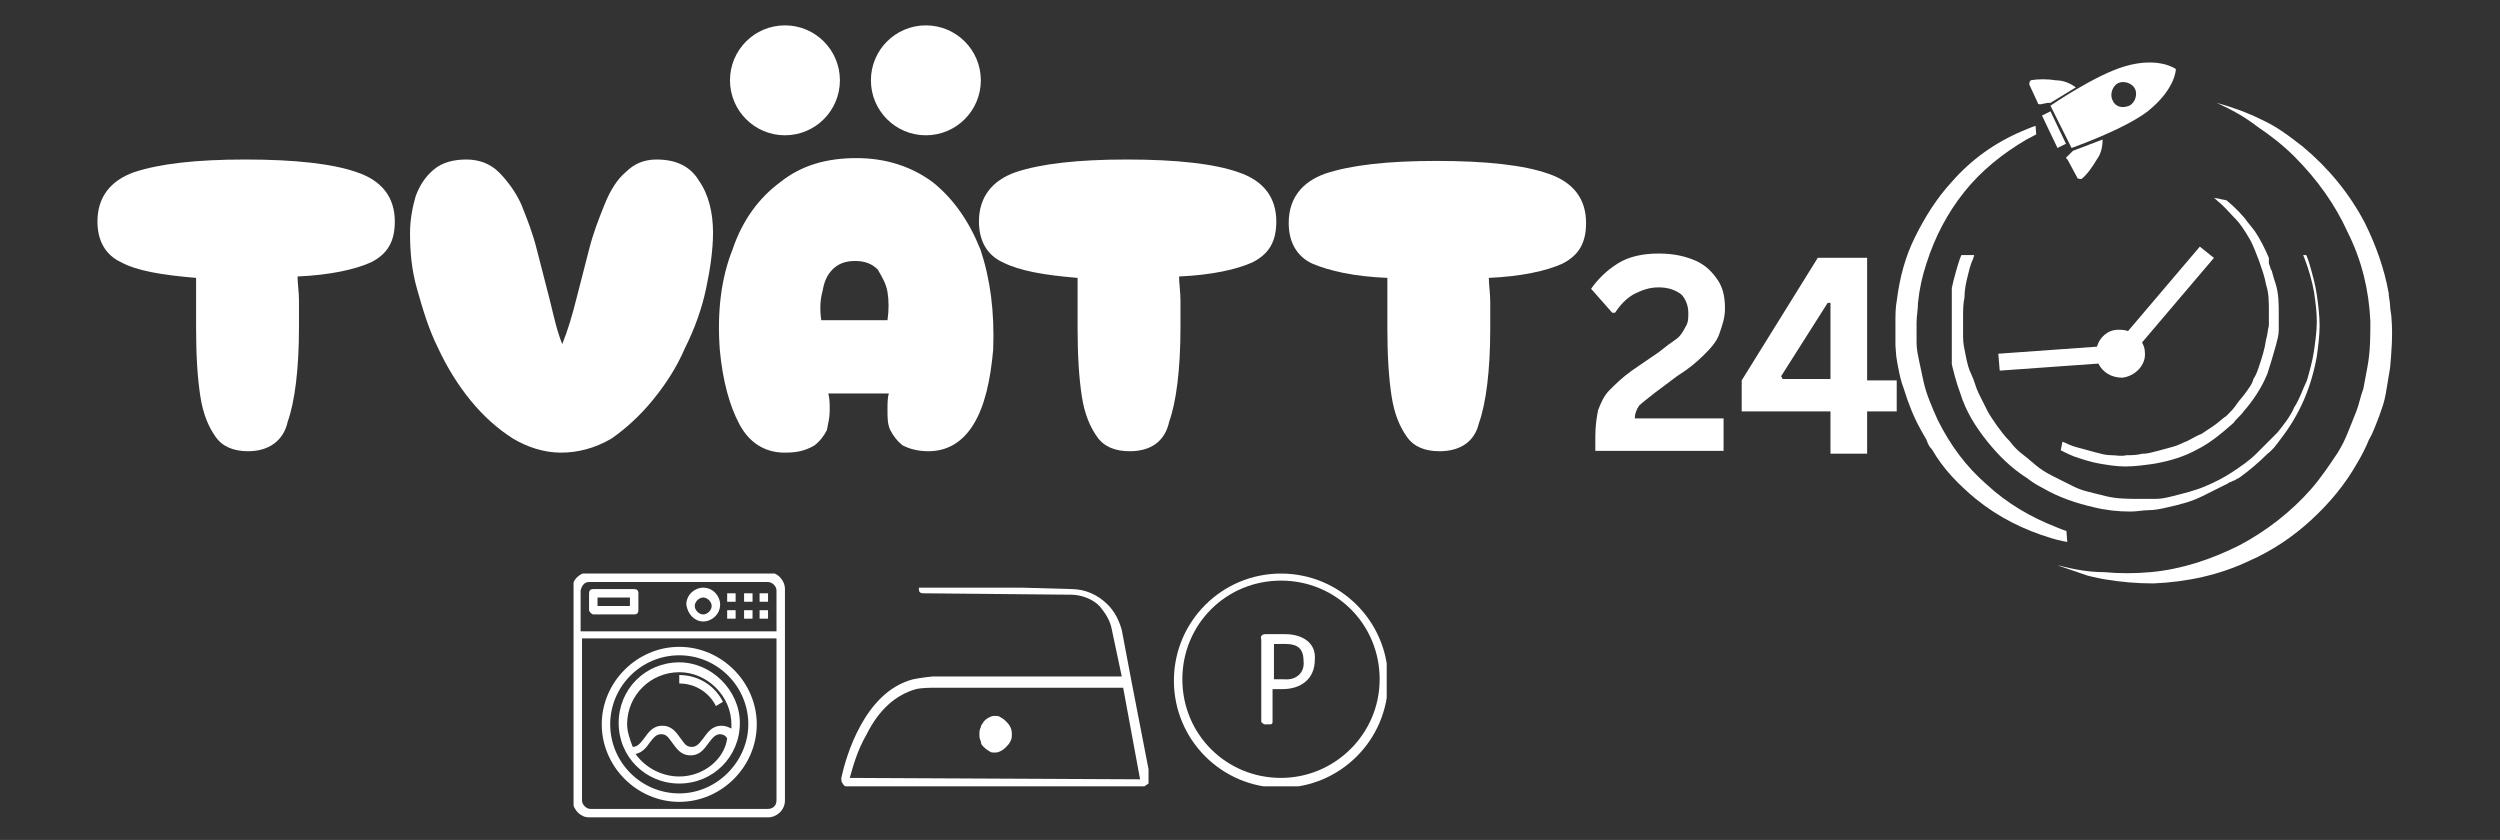
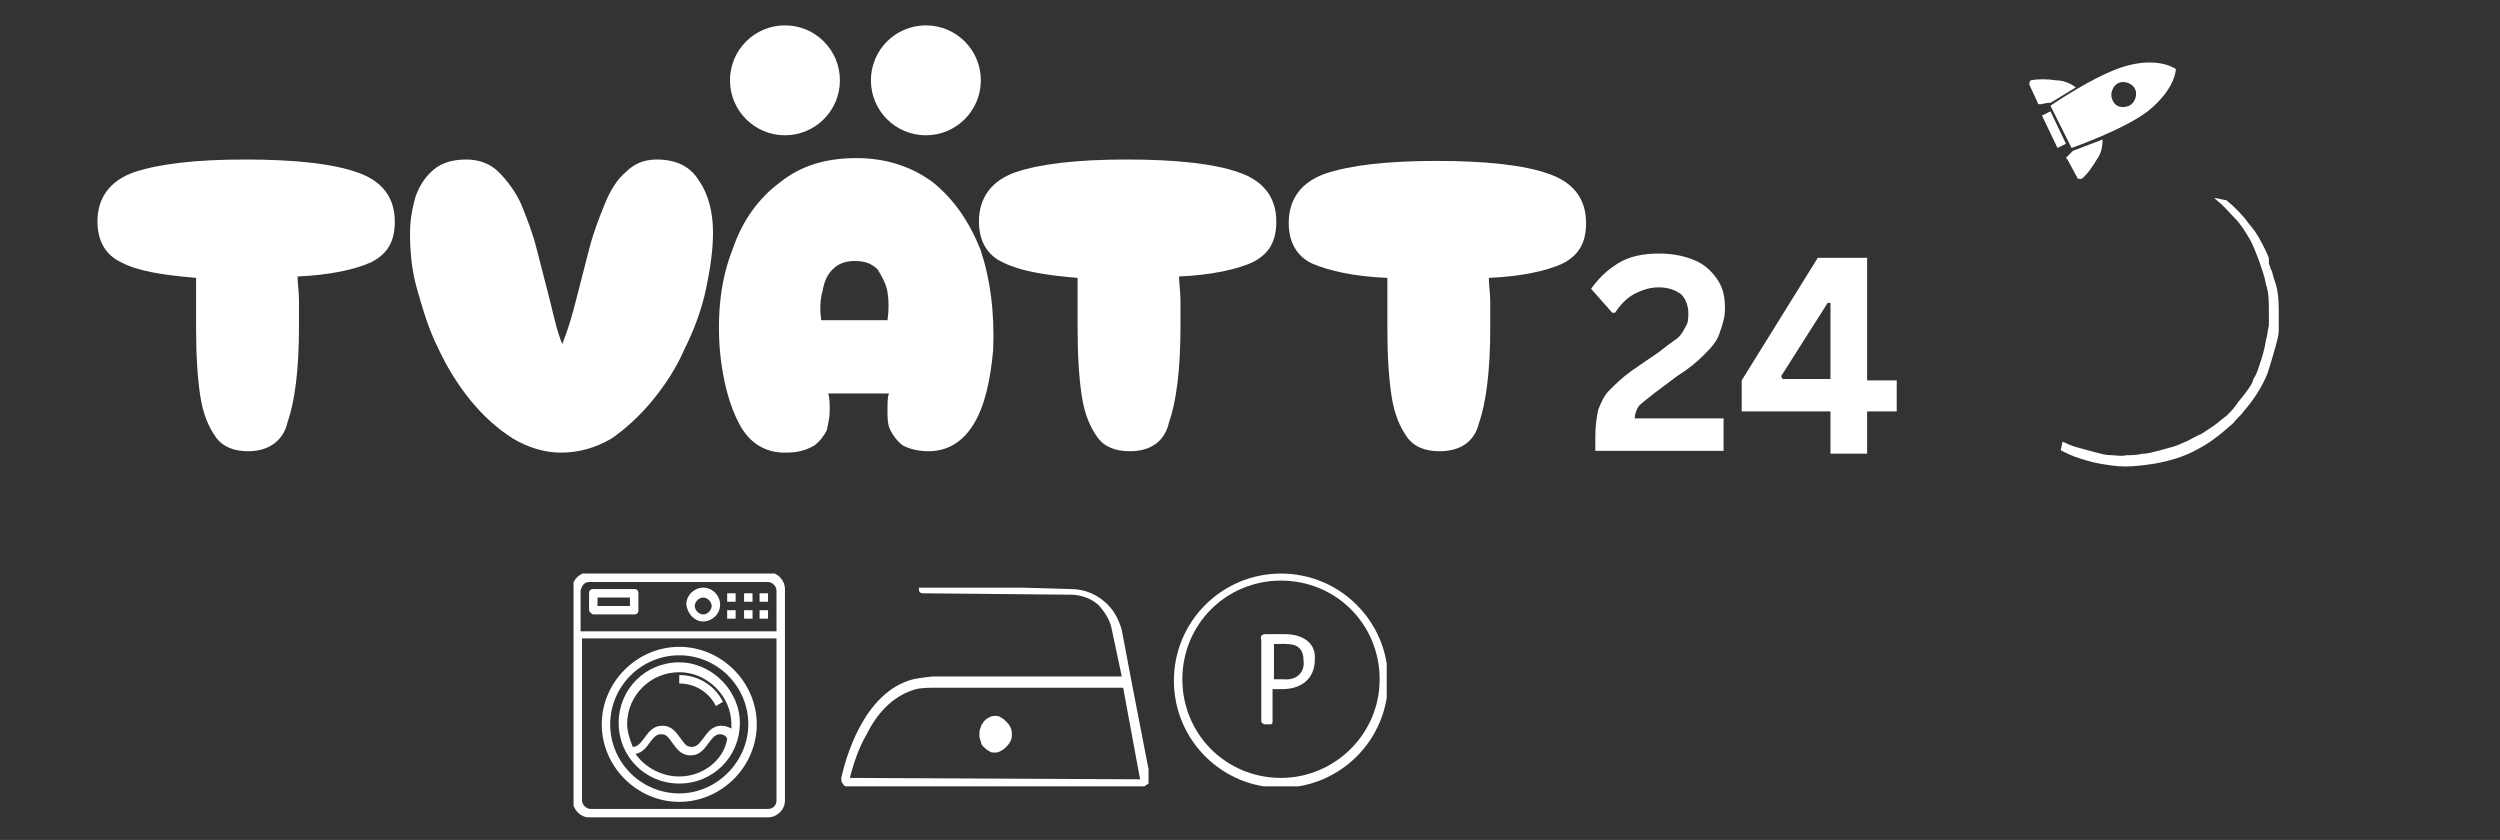
<svg xmlns="http://www.w3.org/2000/svg" xmlns:xlink="http://www.w3.org/1999/xlink" version="1.1" id="Layer_1" x="0px" y="0px" viewBox="0 0 177.4 59.6" style="enable-background:new 0 0 177.4 59.6;" xml:space="preserve">
  <rect x="0" y="0" width="177.4" height="59.6" fill="#333333" stroke="none" />
  <style type="text/css">
	.st0{clip-path:url(#SVGID_2_);}
	.st1{clip-path:url(#SVGID_4_);}
	.st2{fill:#FFFFFF;}
	.st3{clip-path:url(#SVGID_6_);}
	.st4{clip-path:url(#SVGID_8_);}
	.st5{clip-path:url(#SVGID_10_);}
	.st6{clip-path:url(#SVGID_12_);}
	.st7{clip-path:url(#SVGID_14_);}
	.st8{clip-path:url(#SVGID_16_);}
	.st9{clip-path:url(#SVGID_18_);}
	.st10{clip-path:url(#SVGID_20_);}
	.st11{clip-path:url(#SVGID_22_);}
	.st12{clip-path:url(#SVGID_24_);}
	.st13{clip-path:url(#SVGID_26_);}
	.st14{clip-path:url(#SVGID_28_);}
	.st15{clip-path:url(#SVGID_30_);}
	.st16{clip-path:url(#SVGID_32_);}
	.st17{clip-path:url(#SVGID_34_);}
	.st18{clip-path:url(#SVGID_36_);}
	.st19{clip-path:url(#SVGID_38_);}
	.st20{clip-path:url(#SVGID_40_);}
	.st21{clip-path:url(#SVGID_42_);}
	.st22{clip-path:url(#SVGID_44_);}
	.st23{clip-path:url(#SVGID_46_);}
	.st24{clip-path:url(#SVGID_48_);}
	.st25{clip-path:url(#SVGID_50_);}
	.st26{clip-path:url(#SVGID_52_);}
	.st27{clip-path:url(#SVGID_54_);}
	.st28{clip-path:url(#SVGID_56_);}
	.st29{clip-path:url(#SVGID_58_);}
	.st30{clip-path:url(#SVGID_60_);}
	.st31{clip-path:url(#SVGID_62_);}
	.st32{clip-path:url(#SVGID_64_);}
	.st33{clip-path:url(#SVGID_66_);}
	.st34{clip-path:url(#SVGID_68_);}
	.st35{clip-path:url(#SVGID_70_);}
	.st36{clip-path:url(#SVGID_72_);}
	.st37{clip-path:url(#SVGID_74_);}
	.st38{clip-path:url(#SVGID_76_);}
	.st39{clip-path:url(#SVGID_78_);}
	.st40{enable-background:new    ;}
	.st41{clip-path:url(#SVGID_80_);}
	.st42{clip-path:url(#SVGID_82_);}
	.st43{clip-path:url(#SVGID_84_);}
	.st44{clip-path:url(#SVGID_86_);}
</style>
  <g>
    <g>
      <g>
        <g>
          <defs>
            <rect id="SVGID_1_" x="138.5" y="18" width="26.4" height="18.4" />
          </defs>
          <clipPath id="SVGID_2_">
            <use xlink:href="#SVGID_1_" style="overflow:visible;" />
          </clipPath>
          <g class="st0">
            <g>
              <g>
                <defs>
                  <path id="SVGID_3_" d="M151.6,10.2c0.9,0,1.7,0.1,2.5,0.2c0.4,0.1,0.8,0.2,1.2,0.3c0.4,0.1,0.8,0.3,1.2,0.4          c0.7,0.3,1.4,0.6,2,1c0.6,0.4,1.2,0.8,1.8,1.3c0.5,0.5,1.1,1,1.5,1.6c0.5,0.6,0.9,1.2,1.2,1.8c0.4,0.7,0.7,1.3,0.9,2          s0.4,1.4,0.5,2.1c0.1,0.7,0.2,1.5,0.2,2.2s-0.1,1.5-0.2,2.2c-0.4,2.2-1.2,4.1-2.6,5.9c-0.3,0.4-0.5,0.7-0.9,1          c-0.6,0.6-1.3,1.2-2,1.7l-0.2,0.1c0,0-0.1,0.1-0.2,0.1l-0.2,0.1c0,0-0.1,0-0.2,0.1c-0.2,0.1-0.4,0.2-0.6,0.3          c-0.4,0.2-0.8,0.4-1.2,0.6c-0.8,0.4-1.6,0.6-2.5,0.8c-0.4,0.1-0.9,0.2-1.3,0.2c-0.4,0-0.9,0.1-1.3,0.1          c-0.9,0-1.8-0.1-2.6-0.3c-1.3-0.3-2.5-0.7-3.7-1.4c-0.4-0.2-0.7-0.4-1.1-0.7c-1.1-0.7-2-1.6-2.8-2.6s-1.5-2.1-1.9-3.4          c-0.3-0.8-0.5-1.6-0.7-2.5c-0.1-0.7-0.2-1.5-0.2-2.2c0-0.7,0.1-1.5,0.2-2.2c0.1-0.7,0.3-1.4,0.5-2.1c0.2-0.7,0.5-1.4,0.9-2          c0.4-0.7,0.8-1.3,1.2-1.8c0.5-0.5,1-1.1,1.5-1.6c0.5-0.5,1.2-0.9,1.8-1.3c0.6-0.4,1.3-0.7,2-1c0.4-0.2,0.8-0.3,1.2-0.4          c0.4-0.1,0.8-0.2,1.2-0.3c0.4-0.1,0.8-0.2,1.2-0.2C150.7,10.2,151.2,10.2,151.6,10.2z M151.6,10.2c-0.4,0-0.8,0-1.2,0.1          c-0.4,0-0.8,0.1-1.2,0.2c-0.8,0.2-1.6,0.4-2.4,0.7c-0.2,0.1-0.4,0.2-0.6,0.3c-0.2,0.1-0.4,0.2-0.5,0.3          c-1.9,1-3.4,2.4-4.5,4.2c-0.2,0.4-0.5,0.8-0.7,1.2c-0.2,0.4-0.4,0.8-0.5,1.2c-0.2,0.4-0.3,0.9-0.4,1.3          c-0.1,0.4-0.2,0.9-0.2,1.4c-0.1,0.5-0.1,0.9-0.1,1.4c0,0.5,0,0.9,0,1.4c0,0.5,0.1,0.9,0.2,1.4c0.1,0.5,0.2,0.9,0.4,1.3          c0.2,0.4,0.3,0.9,0.5,1.3c0.2,0.4,0.4,0.8,0.6,1.2c0.2,0.4,0.5,0.8,0.7,1.1c0.3,0.4,0.5,0.7,0.9,1.1c0.3,0.4,0.6,0.7,1,1          c0.4,0.3,0.7,0.6,1.1,0.9c0.4,0.3,0.8,0.5,1.2,0.7c0.4,0.2,0.8,0.4,1.2,0.6c0.4,0.2,0.7,0.3,1.1,0.4          c0.4,0.1,0.8,0.2,1.2,0.3c0.8,0.2,1.6,0.2,2.4,0.2c0.4,0,0.8,0,1.2,0c0.4,0,0.8-0.1,1.2-0.2c0.8-0.2,1.6-0.4,2.3-0.7          c0.7-0.3,1.3-0.6,1.9-1c0.6-0.4,1.2-0.8,1.7-1.3c0.5-0.5,1-1,1.5-1.5c0.4-0.5,0.9-1.1,1.2-1.8c0.4-0.6,0.6-1.3,0.9-1.9          c0.2-0.7,0.4-1.4,0.5-2.1s0.2-1.4,0.2-2.1c0-0.7-0.1-1.4-0.2-2.1c-0.3-1.6-0.9-3.2-1.8-4.6c-0.9-1.4-2.1-2.6-3.5-3.6          s-2.9-1.6-4.6-1.9c-0.4-0.1-0.8-0.2-1.2-0.2C152.5,10.2,152,10.2,151.6,10.2z" />
                </defs>
                <clipPath id="SVGID_4_">
                  <use xlink:href="#SVGID_3_" style="overflow:visible;" />
                </clipPath>
                <g class="st1">
-                   <path class="st2" d="M138.5,36.4h26.2V18.1h-26.2L138.5,36.4L138.5,36.4z" />
+                   <path class="st2" d="M138.5,36.4V18.1h-26.2L138.5,36.4L138.5,36.4z" />
                </g>
              </g>
            </g>
          </g>
        </g>
      </g>
      <g>
        <g>
          <defs>
            <rect id="SVGID_5_" x="145.6" y="12.7" width="16.5" height="20.6" />
          </defs>
          <clipPath id="SVGID_6_">
            <use xlink:href="#SVGID_5_" style="overflow:visible;" />
          </clipPath>
          <g class="st3">
            <g>
              <g>
                <defs>
                  <rect id="SVGID_7_" x="144.5" y="17.4" transform="matrix(0.195 -0.981 0.981 0.195 100.807 171.208)" width="20.6" height="13.6" />
                </defs>
                <clipPath id="SVGID_8_">
                  <use xlink:href="#SVGID_7_" style="overflow:visible;" />
                </clipPath>
                <g class="st4">
                  <g>
                    <g>
                      <defs>
                        <rect id="SVGID_9_" x="139.9" y="11.8" transform="matrix(0.196 -0.981 0.981 0.196 99.713 166.327)" width="22.7" height="21.2" />
                      </defs>
                      <clipPath id="SVGID_10_">
                        <use xlink:href="#SVGID_9_" style="overflow:visible;" />
                      </clipPath>
                      <g class="st5">
                        <g>
                          <g>
                            <defs>
                              <path id="SVGID_11_" d="M140.8,20.3c0.1-0.7,0.3-1.3,0.6-1.9c0.1-0.3,0.3-0.6,0.4-0.9c0.2-0.3,0.4-0.6,0.5-0.9                c0.4-0.5,0.7-1,1.1-1.4c0.4-0.4,0.9-0.9,1.3-1.2c0.5-0.4,1-0.7,1.5-1c0.5-0.3,1.1-0.5,1.7-0.7                c0.6-0.2,1.2-0.3,1.8-0.4c0.6-0.1,1.2-0.1,1.8-0.1c0.6,0,1.2,0.1,1.8,0.2c0.6,0.1,1.2,0.3,1.8,0.5                c1.7,0.7,3.1,1.7,4.2,3c0.2,0.3,0.4,0.5,0.7,0.9c0.4,0.6,0.7,1.2,1,1.9l0,0.1c0,0,0,0.1,0,0.1l0,0.1c0,0,0,0.1,0,0.1                c0.1,0.2,0.1,0.4,0.2,0.5c0.1,0.4,0.2,0.7,0.3,1c0.2,0.7,0.2,1.4,0.2,2.1c0,0.4,0,0.7,0,1.1s-0.1,0.7-0.2,1.1                c-0.2,0.7-0.4,1.4-0.6,2c-0.4,1-1,1.9-1.7,2.7c-0.2,0.3-0.5,0.5-0.7,0.8c-0.8,0.7-1.6,1.4-2.6,1.9                c-0.9,0.5-1.9,0.8-3,1c-0.7,0.1-1.4,0.2-2.1,0.2c-0.6,0-1.2-0.1-1.8-0.2c-0.6-0.1-1.2-0.3-1.8-0.5                c-0.5-0.2-1.1-0.5-1.6-0.8c-0.5-0.3-1-0.7-1.5-1.1c-0.5-0.4-0.9-0.8-1.3-1.3s-0.7-1-1.1-1.5c-0.3-0.5-0.5-1.1-0.8-1.6                c-0.2-0.5-0.4-1.1-0.5-1.8c-0.1-0.4-0.1-0.7-0.2-1c0-0.4,0-0.7,0-1c0-0.4,0-0.7,0-1C140.7,21,140.7,20.7,140.8,20.3z                 M140.8,20.3c-0.1,0.4-0.1,0.7-0.2,1c0,0.4,0,0.7,0,1c0,0.7,0.1,1.4,0.2,2c0,0.2,0.1,0.4,0.1,0.5                c0,0.2,0.1,0.3,0.2,0.5c0.5,1.6,1.4,3.1,2.6,4.3c0.3,0.3,0.5,0.5,0.9,0.7c0.3,0.2,0.6,0.4,0.9,0.6                c0.3,0.2,0.7,0.4,1,0.5c0.4,0.2,0.7,0.3,1.1,0.4s0.7,0.2,1.1,0.3c0.4,0.1,0.7,0.2,1.1,0.2c0.4,0,0.7,0.1,1.1,0                c0.4,0,0.7,0,1.1-0.1c0.4,0,0.7-0.1,1.1-0.2s0.7-0.2,1.1-0.3c0.4-0.1,0.7-0.3,1-0.4c0.4-0.2,0.7-0.4,1-0.5                c0.3-0.2,0.6-0.4,0.9-0.6c0.3-0.2,0.6-0.5,0.9-0.7c0.3-0.3,0.5-0.5,0.7-0.8c0.2-0.3,0.5-0.6,0.7-0.9                c0.2-0.3,0.4-0.5,0.5-0.9c0.2-0.3,0.3-0.6,0.4-0.9c0.2-0.6,0.4-1.2,0.5-1.9c0.1-0.3,0.1-0.6,0.2-1c0-0.3,0-0.7,0-1                c0-0.7,0-1.3-0.2-1.9c-0.1-0.6-0.3-1.1-0.5-1.7c-0.2-0.5-0.4-1.1-0.7-1.6c-0.3-0.5-0.6-1-1-1.4                c-0.4-0.4-0.8-0.9-1.2-1.2c-0.4-0.4-0.9-0.7-1.4-1s-1-0.5-1.6-0.7s-1.1-0.4-1.6-0.5c-0.6-0.1-1.1-0.2-1.7-0.2                c-1.4,0-2.7,0.2-3.9,0.7c-1.3,0.5-2.4,1.2-3.4,2.2c-1,1-1.8,2.1-2.3,3.3c-0.1,0.3-0.2,0.6-0.4,1                C140.9,19.7,140.9,20,140.8,20.3z" />
                            </defs>
                            <clipPath id="SVGID_12_">
                              <use xlink:href="#SVGID_11_" style="overflow:visible;" />
                            </clipPath>
                            <g class="st6">
                              <path class="st2" d="M161.2,36.1l4.5-22.6l-19.1-3.8l-4.5,22.6L161.2,36.1z" />
                            </g>
                          </g>
                        </g>
                      </g>
                    </g>
                  </g>
                </g>
              </g>
            </g>
          </g>
        </g>
      </g>
      <g>
        <g>
          <defs>
            <rect id="SVGID_13_" x="134" y="8.2" width="13" height="30.9" />
          </defs>
          <clipPath id="SVGID_14_">
            <use xlink:href="#SVGID_13_" style="overflow:visible;" />
          </clipPath>
          <g class="st7">
            <g>
              <g>
                <defs>
                  <rect id="SVGID_15_" x="134.5" y="8.7" transform="matrix(0.997 -7.598975e-02 7.598975e-02 0.997 -1.428 10.708)" width="11.1" height="30.8" />
                </defs>
                <clipPath id="SVGID_16_">
                  <use xlink:href="#SVGID_15_" style="overflow:visible;" />
                </clipPath>
                <g class="st8">
                  <g>
                    <g>
                      <defs>
-                         <rect id="SVGID_17_" x="134.4" y="8.6" transform="matrix(0.997 -7.598975e-02 7.598975e-02 0.997 -1.409 10.895)" width="16.1" height="30.8" />
-                       </defs>
+                         </defs>
                      <clipPath id="SVGID_18_">
                        <use xlink:href="#SVGID_17_" style="overflow:visible;" />
                      </clipPath>
                      <g class="st9">
                        <g>
                          <g>
                            <defs>
                              <path id="SVGID_19_" d="M151.6,38.6c-1,0.2-2,0.2-3,0.1s-2-0.2-3-0.5c-2-0.6-3.8-1.5-5.4-2.8c-1.2-1-2.3-2.1-3.1-3.5                c-0.2-0.2-0.3-0.4-0.4-0.7c-0.1-0.2-0.3-0.5-0.4-0.7c-0.5-0.9-0.9-1.9-1.2-2.9c-0.2-0.5-0.3-1-0.4-1.5                c-0.1-0.5-0.2-1.1-0.2-1.6c0-0.5,0-1.1,0-1.6c0-0.5,0-1.1,0.1-1.6c0.2-1.6,0.6-3.1,1.3-4.5c0.7-1.4,1.5-2.7,2.6-3.9                c1.4-1.6,3.1-2.8,5-3.6c0.9-0.4,1.9-0.7,2.9-1c1-0.2,2-0.3,3-0.3c-1,0.2-1.9,0.4-2.9,0.7c-0.9,0.3-1.8,0.7-2.7,1.2                c-1.7,1-3.2,2.2-4.4,3.7c-1.2,1.5-2.1,3.2-2.7,5.1c-0.3,0.9-0.5,1.8-0.6,2.8c0,0.5-0.1,0.9-0.1,1.4c0,0.5,0,1,0,1.4                c0,0.5,0.1,0.9,0.2,1.4c0.1,0.5,0.2,0.9,0.3,1.4c0.2,0.9,0.6,1.8,1,2.7c0.9,1.8,2,3.3,3.5,4.6c1.4,1.3,3.1,2.3,4.9,3                c0.9,0.4,1.9,0.6,2.8,0.8C149.6,38.5,150.6,38.6,151.6,38.6z" />
                            </defs>
                            <clipPath id="SVGID_20_">
                              <use xlink:href="#SVGID_19_" style="overflow:visible;" />
                            </clipPath>
                            <g class="st10">
                              <path class="st2" d="M134.5,39.8l14.4-1.1l-2.4-31.2l-14.4,1.1L134.5,39.8z" />
                            </g>
                          </g>
                        </g>
                      </g>
                    </g>
                  </g>
                </g>
              </g>
            </g>
          </g>
        </g>
      </g>
      <g>
        <g>
          <defs>
            <rect id="SVGID_21_" x="145.6" y="6.9" width="24.6" height="34.9" />
          </defs>
          <clipPath id="SVGID_22_">
            <use xlink:href="#SVGID_21_" style="overflow:visible;" />
          </clipPath>
          <g class="st11">
            <g>
              <g>
                <defs>
-                   <rect id="SVGID_23_" x="142.9" y="17.6" transform="matrix(0.324 -0.946 0.946 0.324 83.115 169.618)" width="34.8" height="18.1" />
-                 </defs>
+                   </defs>
                <clipPath id="SVGID_24_">
                  <use xlink:href="#SVGID_23_" style="overflow:visible;" />
                </clipPath>
                <g class="st12">
                  <g>
                    <g>
                      <defs>
                        <rect id="SVGID_25_" x="142.9" y="17.6" transform="matrix(0.324 -0.946 0.946 0.324 83.115 169.618)" width="34.8" height="18.1" />
                      </defs>
                      <clipPath id="SVGID_26_">
                        <use xlink:href="#SVGID_25_" style="overflow:visible;" />
                      </clipPath>
                      <g class="st13">
                        <g>
                          <g>
                            <defs>
                              <path id="SVGID_27_" d="M157.3,7.3c1.1,0.3,2.2,0.7,3.2,1.2c1.1,0.5,2,1.2,2.9,1.9c1.8,1.5,3.3,3.3,4.4,5.4                c0.8,1.6,1.4,3.3,1.7,5c0,0.3,0.1,0.6,0.1,0.9c0,0.3,0.1,0.6,0.1,0.9c0.1,1.2,0,2.4-0.1,3.5c-0.1,0.6-0.2,1.2-0.3,1.8                c-0.1,0.6-0.3,1.2-0.5,1.7c-0.2,0.5-0.4,1.1-0.7,1.6c-0.2,0.5-0.5,1.1-0.8,1.6c-0.9,1.6-2,2.9-3.3,4.1                c-1.3,1.2-2.8,2.2-4.4,2.9c-2.1,1-4.4,1.5-6.8,1.6c-1.2,0-2.3-0.1-3.5-0.3c-1.1-0.2-2.2-0.5-3.3-1                c1.1,0.3,2.2,0.5,3.3,0.5c1.1,0.1,2.2,0.1,3.3,0c2.2-0.2,4.3-0.9,6.3-1.9c1.9-1,3.7-2.4,5.1-4                c0.7-0.8,1.3-1.7,1.9-2.6c0.3-0.5,0.5-0.9,0.7-1.4c0.2-0.5,0.4-1,0.6-1.5c0.2-0.5,0.3-1.1,0.5-1.6                c0.1-0.5,0.2-1.1,0.3-1.6c0.2-1.1,0.2-2.1,0.2-3.2c-0.1-2.2-0.6-4.3-1.6-6.3c-0.9-2-2.2-3.8-3.8-5.4                c-0.8-0.8-1.7-1.5-2.6-2.1C159.3,8.3,158.4,7.8,157.3,7.3z" />
                            </defs>
                            <clipPath id="SVGID_28_">
                              <use xlink:href="#SVGID_27_" style="overflow:visible;" />
                            </clipPath>
                            <g class="st14">
                              <path class="st2" d="M180.3,10.9L148.6,0l-13,37.8l31.8,10.9L180.3,10.9z" />
                            </g>
                          </g>
                        </g>
                      </g>
                    </g>
                  </g>
                </g>
              </g>
            </g>
          </g>
        </g>
      </g>
      <g>
        <g>
          <defs>
            <rect id="SVGID_29_" x="144.7" y="7.8" width="2.2" height="3.1" />
          </defs>
          <clipPath id="SVGID_30_">
            <use xlink:href="#SVGID_29_" style="overflow:visible;" />
          </clipPath>
          <g class="st15">
            <g>
              <g>
                <defs>
                  <rect id="SVGID_31_" x="144.5" y="3.3" transform="matrix(0.892 -0.452 0.452 0.892 12.869 68.425)" width="10.5" height="8" />
                </defs>
                <clipPath id="SVGID_32_">
                  <use xlink:href="#SVGID_31_" style="overflow:visible;" />
                </clipPath>
                <g class="st16">
                  <g>
                    <g>
                      <defs>
                        <rect id="SVGID_33_" x="140.5" y="4.2" transform="matrix(0.892 -0.452 0.452 0.892 12.237 67.674)" width="14.7" height="8" />
                      </defs>
                      <clipPath id="SVGID_34_">
                        <use xlink:href="#SVGID_33_" style="overflow:visible;" />
                      </clipPath>
                      <g class="st17">
                        <path class="st2" d="M146,10.5l-1.1-2.3l0.6-0.3l1.1,2.3L146,10.5" />
                      </g>
                    </g>
                  </g>
                </g>
              </g>
            </g>
          </g>
        </g>
      </g>
      <g>
        <g>
          <defs>
            <rect id="SVGID_35_" x="143.8" y="5.5" width="3.6" height="2.2" />
          </defs>
          <clipPath id="SVGID_36_">
            <use xlink:href="#SVGID_35_" style="overflow:visible;" />
          </clipPath>
          <g class="st18">
            <g>
              <g>
                <defs>
                  <rect id="SVGID_37_" x="144.5" y="3.3" transform="matrix(0.892 -0.452 0.452 0.892 12.869 68.425)" width="10.5" height="8" />
                </defs>
                <clipPath id="SVGID_38_">
                  <use xlink:href="#SVGID_37_" style="overflow:visible;" />
                </clipPath>
                <g class="st19">
                  <g>
                    <g>
                      <defs>
                        <rect id="SVGID_39_" x="140.5" y="4.2" transform="matrix(0.892 -0.452 0.452 0.892 12.237 67.674)" width="14.7" height="8" />
                      </defs>
                      <clipPath id="SVGID_40_">
                        <use xlink:href="#SVGID_39_" style="overflow:visible;" />
                      </clipPath>
                      <g class="st20">
                        <path class="st2" d="M145.3,7.3l-0.5,0.1c-0.1,0-0.2,0-0.2-0.1L144,6c0-0.1,0-0.2,0.1-0.3c0.5-0.1,1.2-0.1,1.8,0             c0.5,0,1,0.2,1.4,0.5l-1.8,1.1C145.4,7.3,145.3,7.3,145.3,7.3" />
                      </g>
                    </g>
                  </g>
                </g>
              </g>
            </g>
          </g>
        </g>
      </g>
      <g>
        <g>
          <defs>
            <rect id="SVGID_41_" x="146.5" y="9.6" width="2.7" height="3.6" />
          </defs>
          <clipPath id="SVGID_42_">
            <use xlink:href="#SVGID_41_" style="overflow:visible;" />
          </clipPath>
          <g class="st21">
            <g>
              <g>
                <defs>
                  <rect id="SVGID_43_" x="144.5" y="3.3" transform="matrix(0.892 -0.452 0.452 0.892 12.869 68.425)" width="10.5" height="8" />
                </defs>
                <clipPath id="SVGID_44_">
                  <use xlink:href="#SVGID_43_" style="overflow:visible;" />
                </clipPath>
                <g class="st22">
                  <g>
                    <g>
                      <defs>
                        <rect id="SVGID_45_" x="140.5" y="4.2" transform="matrix(0.892 -0.452 0.452 0.892 12.237 67.674)" width="14.7" height="8" />
                      </defs>
                      <clipPath id="SVGID_46_">
                        <use xlink:href="#SVGID_45_" style="overflow:visible;" />
                      </clipPath>
                      <g class="st23">
                        <path class="st2" d="M147.1,10.7l-0.4,0.4c-0.1,0-0.1,0.2,0,0.2l0.7,1.3c0,0.1,0.2,0.1,0.3,0.1c0.4-0.3,0.8-0.9,1.1-1.4             c0.3-0.4,0.4-0.9,0.4-1.4L147.1,10.7C147.1,10.7,147.1,10.7,147.1,10.7" />
                      </g>
                    </g>
                  </g>
                </g>
              </g>
            </g>
          </g>
        </g>
      </g>
      <g>
        <g>
          <defs>
            <rect id="SVGID_47_" x="145.2" y="4.2" width="9.4" height="6.7" />
          </defs>
          <clipPath id="SVGID_48_">
            <use xlink:href="#SVGID_47_" style="overflow:visible;" />
          </clipPath>
          <g class="st24">
            <g>
              <g>
                <defs>
                  <rect id="SVGID_49_" x="144.5" y="3.3" transform="matrix(0.892 -0.452 0.452 0.892 12.869 68.425)" width="10.5" height="8" />
                </defs>
                <clipPath id="SVGID_50_">
                  <use xlink:href="#SVGID_49_" style="overflow:visible;" />
                </clipPath>
                <g class="st25">
                  <g>
                    <g>
                      <defs>
                        <rect id="SVGID_51_" x="140.5" y="4.2" transform="matrix(0.892 -0.452 0.452 0.892 12.237 67.674)" width="14.7" height="8" />
                      </defs>
                      <clipPath id="SVGID_52_">
                        <use xlink:href="#SVGID_51_" style="overflow:visible;" />
                      </clipPath>
                      <g class="st26">
                        <path class="st2" d="M149.9,7.1c-0.2-0.4,0-1,0.4-1.2c0.4-0.2,1,0,1.2,0.4c0.2,0.4,0,1-0.4,1.2             C150.6,7.7,150.1,7.6,149.9,7.1z M152.4,7.9c2-1.6,2-3,2-3s-1.2-0.9-3.6-0.2c-2.1,0.6-5.3,2.8-5.3,2.8l1.5,3             C147,10.5,150.7,9.2,152.4,7.9" />
                      </g>
                    </g>
                  </g>
                </g>
              </g>
            </g>
          </g>
        </g>
      </g>
      <g>
        <g>
          <defs>
            <rect id="SVGID_53_" x="143" y="8.2" width="1.8" height="2.2" />
          </defs>
          <clipPath id="SVGID_54_">
            <use xlink:href="#SVGID_53_" style="overflow:visible;" />
          </clipPath>
          <g class="st27">
            <g>
              <g>
                <defs>
                  <rect id="SVGID_55_" x="144.5" y="3.3" transform="matrix(0.892 -0.452 0.452 0.892 12.869 68.425)" width="10.5" height="8" />
                </defs>
                <clipPath id="SVGID_56_">
                  <use xlink:href="#SVGID_55_" style="overflow:visible;" />
                </clipPath>
                <g class="st28">
                  <g>
                    <g>
                      <defs>
                        <rect id="SVGID_57_" x="140.5" y="4.2" transform="matrix(0.892 -0.452 0.452 0.892 12.237 67.674)" width="14.7" height="8" />
                      </defs>
                      <clipPath id="SVGID_58_">
                        <use xlink:href="#SVGID_57_" style="overflow:visible;" />
                      </clipPath>
                      <g class="st29">
                        <path class="st2" d="M141.3,10.3l3.1-1.4c0.1,0,0.2-0.2,0.1-0.3s-0.2-0.2-0.3-0.1L141.3,10.3             C141.3,10.3,141.3,10.3,141.3,10.3" />
                      </g>
                    </g>
                  </g>
                </g>
              </g>
            </g>
          </g>
        </g>
      </g>
      <g>
        <g>
          <defs>
            <rect id="SVGID_59_" x="143" y="10" width="2.7" height="2.2" />
          </defs>
          <clipPath id="SVGID_60_">
            <use xlink:href="#SVGID_59_" style="overflow:visible;" />
          </clipPath>
          <g class="st30">
            <g>
              <g>
                <defs>
                  <rect id="SVGID_61_" x="144.5" y="3.3" transform="matrix(0.892 -0.452 0.452 0.892 12.869 68.425)" width="10.5" height="8" />
                </defs>
                <clipPath id="SVGID_62_">
                  <use xlink:href="#SVGID_61_" style="overflow:visible;" />
                </clipPath>
                <g class="st31">
                  <g>
                    <g>
                      <defs>
                        <rect id="SVGID_63_" x="140.5" y="4.2" transform="matrix(0.892 -0.452 0.452 0.892 12.237 67.674)" width="14.7" height="8" />
                      </defs>
                      <clipPath id="SVGID_64_">
                        <use xlink:href="#SVGID_63_" style="overflow:visible;" />
                      </clipPath>
                      <g class="st32">
                        <path class="st2" d="M142.3,12.2l3.1-1.4c0.1,0,0.2-0.2,0.1-0.3c0-0.1-0.2-0.2-0.3-0.1L142.3,12.2             C142.3,12.1,142.3,12.2,142.3,12.2" />
                      </g>
                    </g>
                  </g>
                </g>
              </g>
            </g>
          </g>
        </g>
      </g>
      <g>
        <g>
          <defs>
            <rect id="SVGID_65_" x="139.4" y="16.7" width="21" height="10.7" />
          </defs>
          <clipPath id="SVGID_66_">
            <use xlink:href="#SVGID_65_" style="overflow:visible;" />
          </clipPath>
          <g class="st33">
            <g>
              <g>
                <defs>
                  <rect id="SVGID_67_" x="140" y="17.6" transform="matrix(0.997 -7.459779e-02 7.459779e-02 0.997 -1.4 11.239)" width="19.5" height="13.5" />
                </defs>
                <clipPath id="SVGID_68_">
                  <use xlink:href="#SVGID_67_" style="overflow:visible;" />
                </clipPath>
                <g class="st34">
                  <g>
                    <g>
                      <defs>
                        <rect id="SVGID_69_" x="134.3" y="8.9" transform="matrix(0.997 -7.451510e-02 7.451510e-02 0.997 -1.45 11.287)" width="32.4" height="32.4" />
                      </defs>
                      <clipPath id="SVGID_70_">
                        <use xlink:href="#SVGID_69_" style="overflow:visible;" />
                      </clipPath>
                      <g class="st35">
                        <path class="st2" d="M138.2,14.6c-1.4,1.6-2.4,3.4-3.1,5.4c-0.7,2.1-1,4.2-0.8,6.4c0,0.1,0,0.2,0,0.2             c0,0.4,0.4,0.6,0.7,0.6c0.4,0,0.6-0.4,0.6-0.7l0,0c0-0.1,0-0.2,0-0.2c-0.6-8.2,5.6-15.3,13.7-16             c8.2-0.6,15.3,5.6,16,13.7c0,0.1,0,0.2,0,0.2l0,0c0,0.4,0.3,0.6,0.7,0.6s0.6-0.3,0.6-0.7c0-0.1,0-0.2,0-0.2             c-0.2-2.2-0.7-4.2-1.8-6.2c-1-1.9-2.3-3.5-3.9-4.9c-1.6-1.4-3.4-2.4-5.4-3.1c-2.1-0.7-4.2-1-6.4-0.8s-4.2,0.7-6.2,1.8             C141.3,11.7,139.6,13,138.2,14.6" />
                      </g>
                    </g>
                  </g>
                </g>
              </g>
            </g>
          </g>
        </g>
      </g>
      <g>
        <g>
          <defs>
            <rect id="SVGID_71_" x="141.6" y="17.2" width="15.6" height="9.8" />
          </defs>
          <clipPath id="SVGID_72_">
            <use xlink:href="#SVGID_71_" style="overflow:visible;" />
          </clipPath>
          <g class="st36">
            <g>
              <g>
                <defs>
-                   <rect id="SVGID_73_" x="140" y="17.6" transform="matrix(0.997 -7.459779e-02 7.459779e-02 0.997 -1.4 11.239)" width="19.5" height="13.5" />
-                 </defs>
+                   </defs>
                <clipPath id="SVGID_74_">
                  <use xlink:href="#SVGID_73_" style="overflow:visible;" />
                </clipPath>
                <g class="st37">
                  <g>
                    <g>
                      <defs>
                        <rect id="SVGID_75_" x="134.3" y="8.9" transform="matrix(0.997 -7.451510e-02 7.451510e-02 0.997 -1.45 11.287)" width="32.4" height="32.4" />
                      </defs>
                      <clipPath id="SVGID_76_">
                        <use xlink:href="#SVGID_75_" style="overflow:visible;" />
                      </clipPath>
                      <g class="st38">
                        <path class="st2" d="M152,24.3l5.1-6l-1-0.8l-5.1,6c-0.2-0.1-0.5-0.1-0.7-0.1c-0.7,0-1.3,0.5-1.5,1.2l-7,0.5l0.1,1.2             l7-0.5c0.3,0.6,0.9,1,1.7,1c0.9-0.1,1.7-0.9,1.6-1.8C152.2,24.7,152.1,24.5,152,24.3" />
                      </g>
                    </g>
                  </g>
                </g>
              </g>
            </g>
          </g>
        </g>
      </g>
      <g>
        <g>
          <defs>
            <rect id="SVGID_77_" x="51.6" y="1.5" width="23.8" height="9.8" />
          </defs>
          <clipPath id="SVGID_78_">
            <use xlink:href="#SVGID_77_" style="overflow:visible;" />
          </clipPath>
          <g class="st39">
            <g>
              <g transform="matrix(0.157, 0, 0, 0.156, 62.665, 114.553)">
                <g transform="matrix(1 0 0 1 1.525879e-05 0)" class="st40">
							</g>
              </g>
            </g>
          </g>
        </g>
      </g>
      <g>
        <g transform="translate(7.615, 183.419)">
          <g>
            <path class="st2" d="M10-151.4c-1,0-1.8-0.3-2.3-1s-0.9-1.6-1.1-2.9c-0.2-1.3-0.3-2.9-0.3-4.8c0-0.7,0-1.4,0-1.9       c0-0.6,0-1.2,0-1.7c-2.4-0.2-4.2-0.5-5.3-1.1c-1.1-0.5-1.7-1.5-1.7-2.9c0-1.7,0.9-2.9,2.6-3.5c1.8-0.6,4.4-0.9,7.9-0.9       s6.2,0.3,7.9,0.9c1.8,0.6,2.7,1.8,2.7,3.5c0,1.4-0.5,2.3-1.7,2.9c-1.1,0.5-2.9,0.9-5.2,1c0,0.5,0.1,1.1,0.1,1.7       c0,0.6,0,1.3,0,1.9c0,3-0.3,5.3-0.8,6.7C12.5-152.1,11.4-151.4,10-151.4z" />
          </g>
        </g>
      </g>
      <g>
        <g transform="translate(56.696, 183.419)">
          <g>
            <path class="st2" d="M-16.9-151.3c-1.2,0-2.4-0.4-3.4-1c-1.1-0.7-2.1-1.6-3-2.7c-0.9-1.1-1.7-2.4-2.3-3.7       c-0.7-1.4-1.1-2.8-1.5-4.2s-0.5-2.7-0.5-4c0-1,0.2-1.9,0.4-2.6c0.3-0.8,0.7-1.4,1.3-1.9c0.6-0.5,1.4-0.7,2.3-0.7       c0.9,0,1.7,0.3,2.3,0.9c0.6,0.6,1.2,1.4,1.6,2.3c0.4,1,0.8,2,1.1,3.2c0.3,1.2,0.6,2.3,0.9,3.5c0.3,1.2,0.5,2.2,0.9,3.2       c0.4-1,0.7-2,1-3.2c0.3-1.2,0.6-2.3,0.9-3.5c0.3-1.2,0.7-2.2,1.1-3.2s0.9-1.8,1.5-2.3c0.6-0.6,1.3-0.9,2.2-0.9       c1.4,0,2.4,0.5,3,1.5c0.7,1,1,2.3,1,3.7c0,1.2-0.2,2.6-0.5,4s-0.8,2.8-1.5,4.2c-0.6,1.4-1.4,2.6-2.3,3.7       c-0.9,1.1-1.9,2-2.9,2.7C-14.5-151.6-15.7-151.3-16.9-151.3z" />
          </g>
        </g>
      </g>
      <g>
        <g transform="translate(105.777, 183.419)">
          <g>
            <path class="st2" d="M-50.1-151.3c-1.4,0-2.5-0.7-3.2-2s-1.2-3.1-1.4-5.3c-0.2-2.7,0.1-5.1,0.9-7.1c0.7-2.1,1.9-3.7,3.4-4.8       c1.5-1.2,3.3-1.7,5.4-1.7s3.9,0.6,5.4,1.7c1.5,1.2,2.6,2.8,3.4,4.8c0.7,2.1,1,4.4,0.9,7.1c-0.2,2.2-0.6,4-1.4,5.3       c-0.8,1.3-1.9,1.9-3.2,1.9c-0.8,0-1.4-0.2-1.8-0.4c-0.4-0.3-0.7-0.7-0.9-1.1c-0.2-0.4-0.2-0.9-0.2-1.4s0-0.9,0.1-1.2       c-0.6,0-1.4,0-2.2,0c-0.9,0-1.6,0-2.1,0c0.1,0.4,0.1,0.7,0.1,1.2s-0.1,0.9-0.2,1.4c-0.2,0.4-0.5,0.8-0.9,1.1       C-48.7-151.4-49.3-151.3-50.1-151.3z M-47.5-160.7c1.6,0,3.2,0,4.7,0c0.1-0.7,0.1-1.4,0-2c-0.1-0.6-0.4-1.1-0.7-1.6       c-0.4-0.4-0.9-0.6-1.6-0.6c-0.7,0-1.2,0.2-1.6,0.6s-0.6,0.9-0.7,1.5C-47.6-162.1-47.6-161.4-47.5-160.7z" />
          </g>
        </g>
      </g>
      <g>
        <g transform="translate(147.666, 183.419)">
          <g>
            <path class="st2" d="M-67.5-151.4c-1,0-1.8-0.3-2.3-1c-0.5-0.7-0.9-1.6-1.1-2.9s-0.3-2.9-0.3-4.8c0-0.7,0-1.4,0-1.9       c0-0.6,0-1.2,0-1.7c-2.4-0.2-4.1-0.5-5.3-1.1c-1.1-0.5-1.7-1.5-1.7-2.9c0-1.7,0.9-2.9,2.6-3.5c1.8-0.6,4.4-0.9,7.9-0.9       c3.5,0,6.2,0.3,7.9,0.9c1.8,0.6,2.7,1.8,2.7,3.5c0,1.4-0.5,2.3-1.7,2.9c-1.1,0.5-2.9,0.9-5.2,1c0,0.5,0.1,1.1,0.1,1.7       c0,0.6,0,1.3,0,1.9c0,3-0.3,5.3-0.8,6.7C-65-152.1-66-151.4-67.5-151.4z" />
          </g>
        </g>
      </g>
      <g>
        <g transform="translate(196.747, 183.419)">
          <g>
            <path class="st2" d="M-94.6-151.4c-1,0-1.8-0.3-2.3-1c-0.5-0.7-0.9-1.6-1.1-2.9s-0.3-2.9-0.3-4.8c0-0.7,0-1.4,0-1.9       c0-0.6,0-1.2,0-1.7c-2.4-0.1-4.1-0.5-5.3-1c-1.1-0.5-1.7-1.5-1.7-2.9c0-1.7,0.9-2.9,2.6-3.5c1.8-0.6,4.4-0.9,7.9-0.9       c3.5,0,6.2,0.3,7.9,0.9c1.8,0.6,2.7,1.8,2.7,3.5c0,1.4-0.5,2.3-1.7,2.9c-1.1,0.5-2.9,0.9-5.2,1c0,0.5,0.1,1.1,0.1,1.7       c0,0.6,0,1.3,0,1.9c0,3-0.3,5.3-0.8,6.7C-92.1-152.1-93.1-151.4-94.6-151.4z" />
          </g>
        </g>
      </g>
      <g>
        <g transform="translate(245.004, 183.492)">
          <g>
            <path class="st2" d="M-131.8-152.5c0-0.8,0.1-1.4,0.2-1.9c0.2-0.5,0.4-1,0.8-1.4s0.9-0.9,1.6-1.4l1.9-1.3       c0.5-0.4,0.9-0.7,1.2-0.9s0.5-0.5,0.7-0.9c0.2-0.3,0.2-0.6,0.2-1c0-0.5-0.2-1-0.5-1.3c-0.4-0.3-0.9-0.5-1.6-0.5       c-0.7,0-1.2,0.2-1.8,0.5c-0.5,0.3-0.9,0.7-1.3,1.3l-0.2,0l-1.5-1.7c0.5-0.7,1.1-1.3,1.9-1.8s1.8-0.7,2.9-0.7       c1.1,0,1.9,0.2,2.6,0.5s1.2,0.8,1.6,1.4c0.4,0.6,0.5,1.3,0.5,2c0,0.7-0.2,1.2-0.4,1.8s-0.7,1.1-1.1,1.5c-0.5,0.5-1.1,1-1.9,1.5       l-1.6,1.2c-0.5,0.4-0.9,0.7-1.1,0.9c-0.2,0.3-0.3,0.6-0.3,0.9h6.3v2.3h-9.1V-152.5z" />
          </g>
        </g>
      </g>
      <g>
        <g transform="translate(268.491, 183.492)">
          <g>
            <path class="st2" d="M-136-151.3h-2.6v-3h-6.3v-2.2l5.4-8.7h3.5v8.7h2.1v2.2h-2.1L-136-151.3L-136-151.3z M-142.1-156.8       l0.1,0.2h3.4v-5.4l-0.2,0L-142.1-156.8z" />
          </g>
        </g>
      </g>
      <g>
        <g>
          <defs>
-             <rect id="SVGID_79_" x="40.7" y="1.6" width="23.8" height="10" />
-           </defs>
+             </defs>
          <clipPath id="SVGID_80_">
            <use xlink:href="#SVGID_79_" style="overflow:visible;" />
          </clipPath>
          <g class="st41">
            <g>
              <g transform="matrix(0.157, 0, 0, 0.156, 38.28, 115.146)">
                <g class="st40">
							</g>
              </g>
            </g>
          </g>
        </g>
      </g>
      <path class="st2" d="M51.6,43.3h0.6v0.6h-0.6V43.3z" />
      <path class="st2" d="M52.8,43.3h0.6v0.6h-0.6V43.3z" />
      <path class="st2" d="M53.9,43.3h0.6v0.6h-0.6V43.3z" />
      <path class="st2" d="M42.1,43.6H45c0.2,0,0.3-0.1,0.3-0.3v-1.2c0-0.2-0.1-0.3-0.3-0.3h-2.9c-0.2,0-0.3,0.1-0.3,0.3v1.2    C41.8,43.4,42,43.6,42.1,43.6z M42.4,42.4h2.3V43h-2.3V42.4z" />
      <path class="st2" d="M48.2,47c-2.4,0-4.3,1.9-4.3,4.3c0,2.4,1.9,4.3,4.3,4.3c2.4,0,4.3-1.9,4.3-4.3C52.5,49,50.5,47,48.2,47z     M48.2,55.1c-1.2,0-2.4-0.6-3.1-1.6c0.5-0.1,0.8-0.5,1-0.8c0.3-0.4,0.5-0.6,0.8-0.6c0.4,0,0.5,0.2,0.8,0.6    c0.3,0.4,0.6,0.9,1.3,0.9c0.7,0,1-0.5,1.3-0.9c0.3-0.4,0.5-0.6,0.8-0.6c0.2,0,0.4,0.1,0.5,0.3C51.4,53.9,49.9,55.1,48.2,55.1z     M51.9,51.7c-0.2-0.1-0.4-0.2-0.7-0.2c-0.7,0-1,0.5-1.3,0.9c-0.3,0.4-0.5,0.6-0.8,0.6c-0.4,0-0.5-0.2-0.8-0.6    c-0.3-0.4-0.6-0.9-1.3-0.9c-0.7,0-1,0.5-1.3,0.9c-0.3,0.4-0.5,0.6-0.8,0.6h0c-0.2-0.5-0.4-1.1-0.4-1.6c0-2.1,1.7-3.7,3.7-3.7    s3.7,1.7,3.7,3.7C51.9,51.5,51.9,51.5,51.9,51.7z" />
      <g>
        <g>
          <defs>
            <rect id="SVGID_81_" x="40.7" y="40.7" width="15.1" height="17.4" />
          </defs>
          <clipPath id="SVGID_82_">
            <use xlink:href="#SVGID_81_" style="overflow:visible;" />
          </clipPath>
          <g class="st42">
            <path class="st2" d="M41.8,58h12.7c0.6,0,1.2-0.5,1.2-1.2v-15c0-0.6-0.5-1.2-1.2-1.2H41.8c-0.6,0-1.2,0.5-1.2,1.2v15       C40.7,57.5,41.2,58,41.8,58z M54.5,57.4H41.9c-0.3,0-0.6-0.3-0.6-0.6V45.3h13.8v11.5C55.1,57.2,54.8,57.4,54.5,57.4z        M41.8,41.3h12.7c0.3,0,0.6,0.3,0.6,0.6v2.9H41.2v-2.9C41.3,41.5,41.5,41.3,41.8,41.3z" />
          </g>
        </g>
      </g>
      <path class="st2" d="M51.6,42.1h0.6v0.6h-0.6V42.1z" />
      <path class="st2" d="M52.8,42.1h0.6v0.6h-0.6V42.1z" />
      <path class="st2" d="M53.9,42.1h0.6v0.6h-0.6V42.1z" />
      <path class="st2" d="M49.9,44.1c0.6,0,1.2-0.5,1.2-1.2c0-0.6-0.5-1.2-1.2-1.2c-0.6,0-1.2,0.5-1.2,1.2    C48.8,43.6,49.3,44.1,49.9,44.1z M49.9,42.4c0.3,0,0.6,0.3,0.6,0.6c0,0.3-0.3,0.6-0.6,0.6s-0.6-0.3-0.6-0.6    C49.3,42.7,49.6,42.4,49.9,42.4z" />
      <path class="st2" d="M48.2,47.9v0.6c1.1,0,2.1,0.6,2.6,1.6l0.5-0.3C50.7,48.6,49.5,47.9,48.2,47.9z" />
      <path class="st2" d="M48.2,45.9c-3,0-5.5,2.5-5.5,5.5c0,3,2.5,5.5,5.5,5.5c3,0,5.5-2.5,5.5-5.5C53.7,48.4,51.2,45.9,48.2,45.9z     M48.2,56.3c-2.7,0-4.9-2.2-4.9-4.9c0-2.7,2.2-4.9,4.9-4.9c2.7,0,4.9,2.2,4.9,4.9C53.1,54,50.9,56.3,48.2,56.3z" />
      <path class="st2" d="M71.8,52.1c0,0.2,0,0.3-0.1,0.5c-0.1,0.2-0.2,0.3-0.3,0.4c-0.1,0.1-0.2,0.2-0.4,0.3c-0.2,0.1-0.3,0.1-0.4,0.1    c-0.2,0-0.3,0-0.4-0.1c-0.2-0.1-0.3-0.2-0.4-0.3c-0.1-0.1-0.2-0.2-0.2-0.4c-0.1-0.2-0.1-0.3-0.1-0.5c0-0.2,0-0.3,0.1-0.5    c0-0.2,0.2-0.3,0.2-0.4c0.1-0.1,0.2-0.2,0.4-0.3s0.3-0.1,0.4-0.1s0.3,0,0.4,0.1c0.2,0.1,0.3,0.2,0.4,0.3c0.1,0.1,0.2,0.2,0.3,0.4    C71.8,51.8,71.8,52,71.8,52.1z" />
      <g>
        <g>
          <defs>
            <rect id="SVGID_83_" x="59.7" y="41.7" width="21.8" height="14.1" />
          </defs>
          <clipPath id="SVGID_84_">
            <use xlink:href="#SVGID_83_" style="overflow:visible;" />
          </clipPath>
          <g class="st43">
            <path class="st2" d="M80.9,55.9L80.9,55.9l-20.8-0.1c-0.1,0-0.2,0-0.3-0.2c-0.1-0.1-0.1-0.2-0.1-0.4c0.3-1.4,1.6-6.1,5.1-7       c0.5-0.1,1.3-0.2,1.4-0.2l0,0l13.4,0l-0.7-3.3c-0.1-0.6-0.4-1.1-0.8-1.6c-0.5-0.6-1.4-0.9-2.1-0.9l-10.5-0.1       c-0.2,0-0.3-0.1-0.3-0.3c0-0.2,0.1-0.3,0.3-0.3L76,41.8c1,0,1.9,0.4,2.6,1.1c0.5,0.5,0.8,1.1,1,1.8l0.7,3.7l1.3,6.7       c0,0.2,0,0.3-0.1,0.5C81.2,55.8,81.1,55.9,80.9,55.9z M60.3,55.2l20.6,0.1l-1.2-6.5l-13.5,0c0,0-0.8,0-1.2,0.1       c-1.4,0.4-2.6,1.4-3.5,3.2C60.8,53.3,60.5,54.5,60.3,55.2z" />
          </g>
        </g>
      </g>
      <g>
        <g>
          <defs>
            <rect id="SVGID_85_" x="83.3" y="40.7" width="15.1" height="15.1" />
          </defs>
          <clipPath id="SVGID_86_">
            <use xlink:href="#SVGID_85_" style="overflow:visible;" />
          </clipPath>
          <g class="st44">
            <path class="st2" d="M91.1,48.2h-0.7v-2.5c1,0,2.1-0.2,2.1,1.2C92.6,47.7,92,48.3,91.1,48.2z M91.2,45h-1.4       c-0.2,0-0.4,0.1-0.3,0.4v5.8c0,0.1,0.1,0.1,0.2,0.2c0.1,0,0.3,0,0.4,0c0.1,0,0.2,0,0.2-0.2v-2.3h0.7c1.3,0,2.3-0.7,2.3-2.1       C93.4,45.6,92.4,45,91.2,45z M90.9,55.2c-3.9,0-7-3.1-7-7s3.1-7,7-7c3.9,0,7,3.1,7,7S94.7,55.2,90.9,55.2z M90.9,40.7       c-4.2,0-7.6,3.4-7.6,7.6c0,4.2,3.4,7.6,7.6,7.6c4.2,0,7.6-3.4,7.6-7.6C98.5,44.1,95.1,40.7,90.9,40.7" />
          </g>
        </g>
      </g>
    </g>
    <circle class="st2" cx="55.7" cy="5.7" r="3.9" />
    <circle class="st2" cx="65.7" cy="5.7" r="3.9" />
  </g>
</svg>